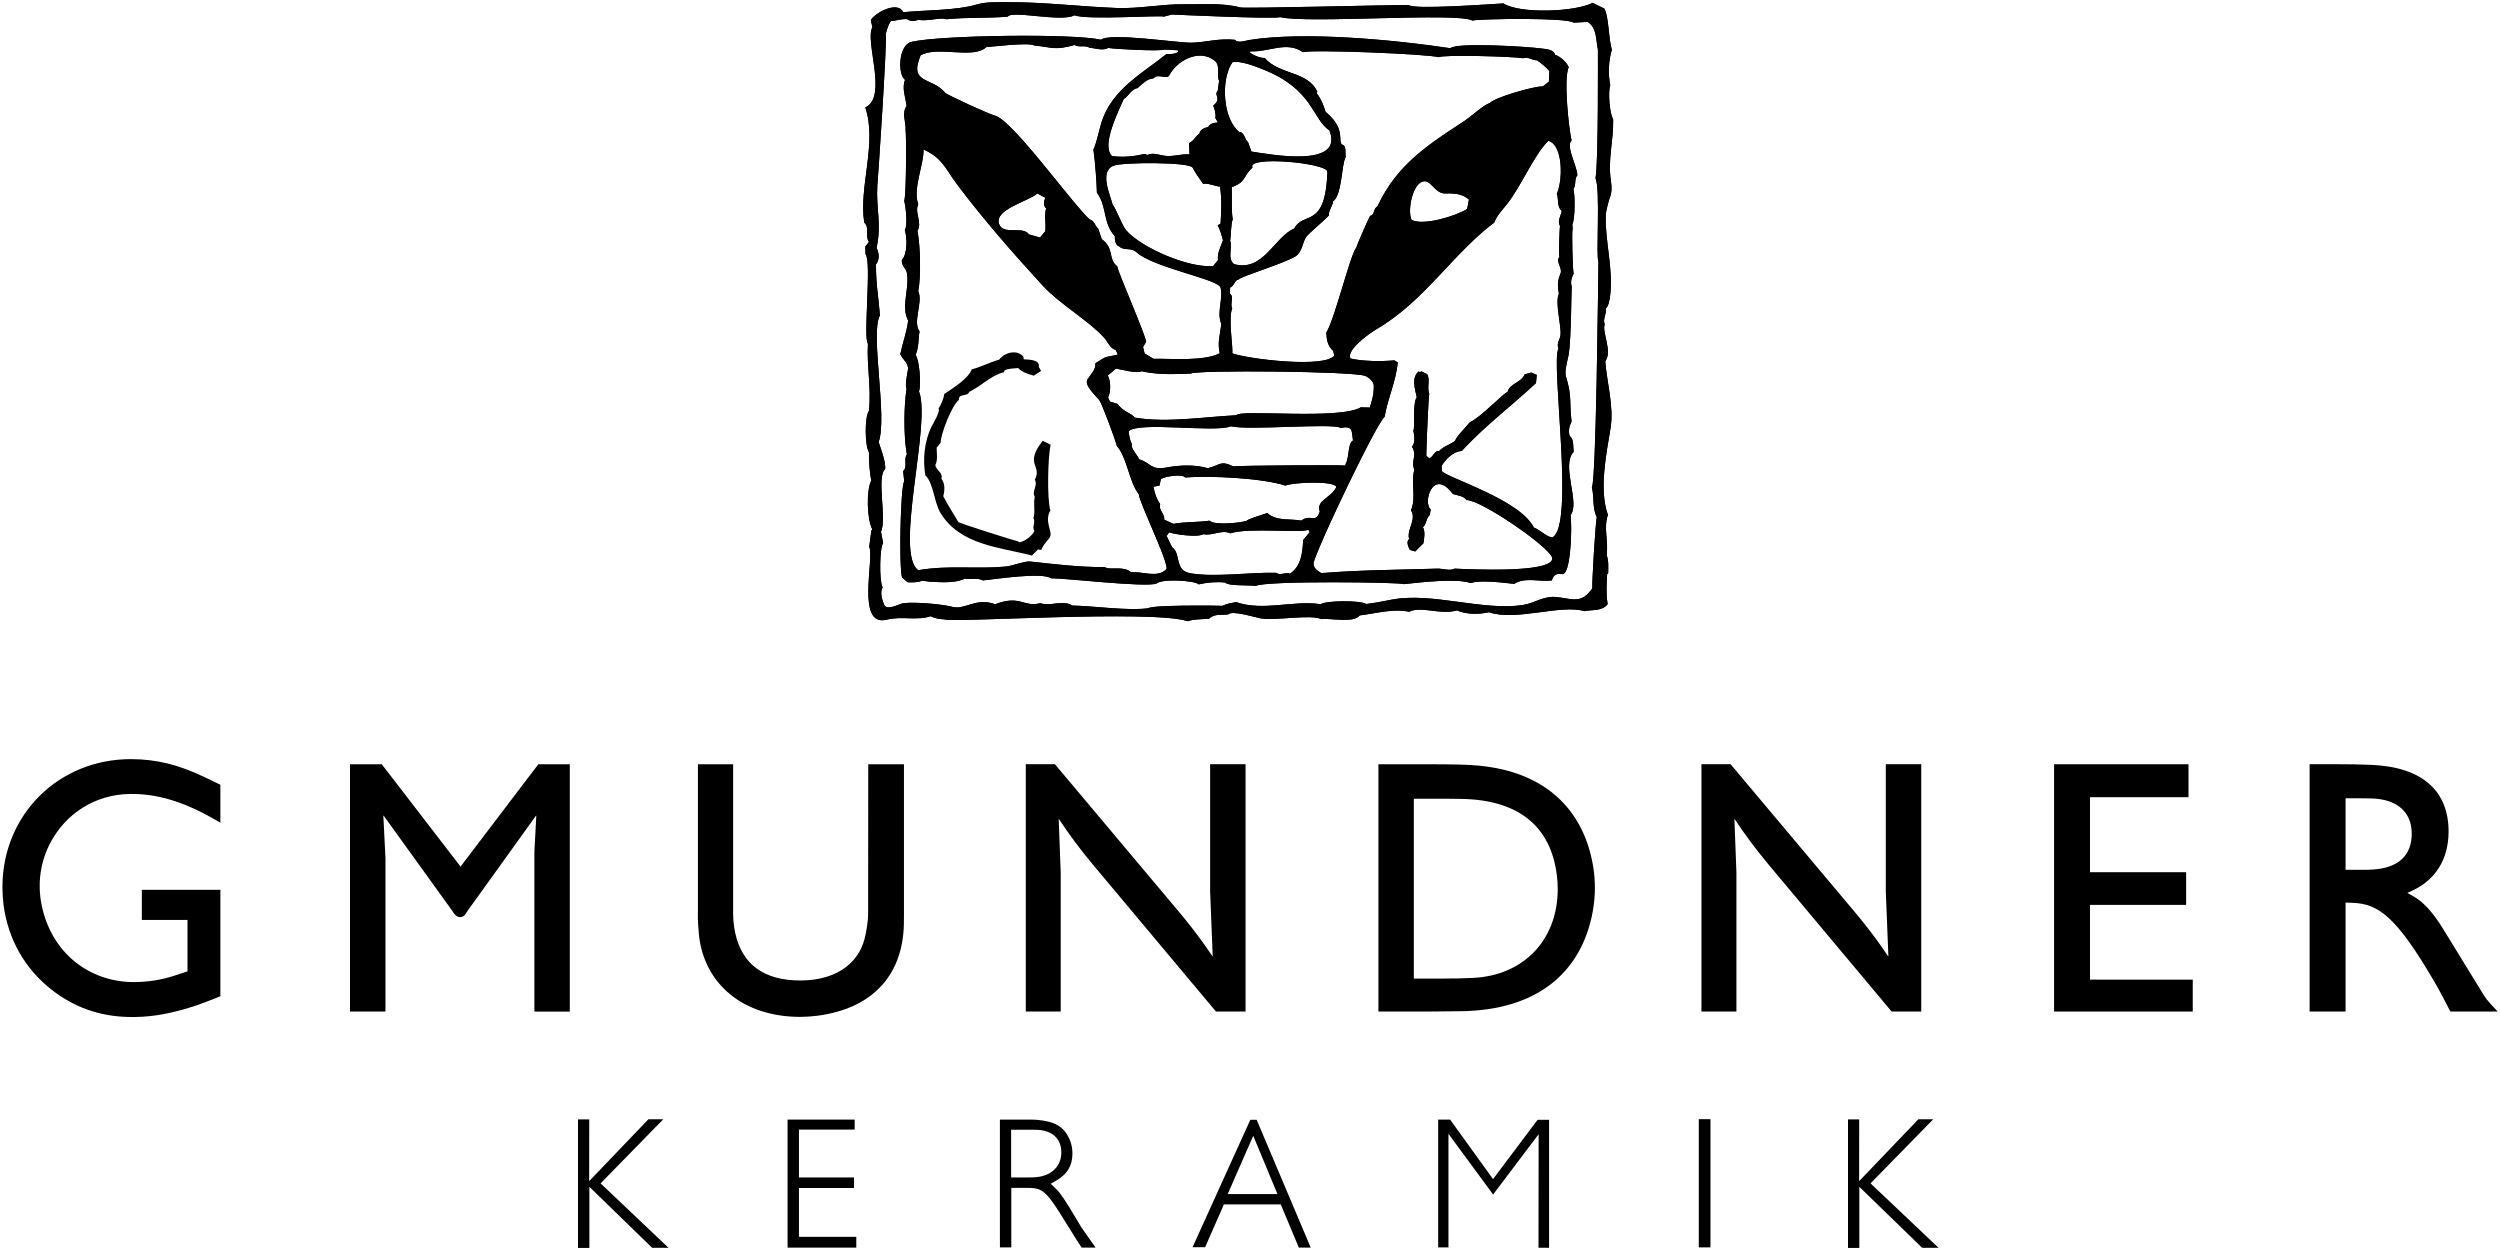
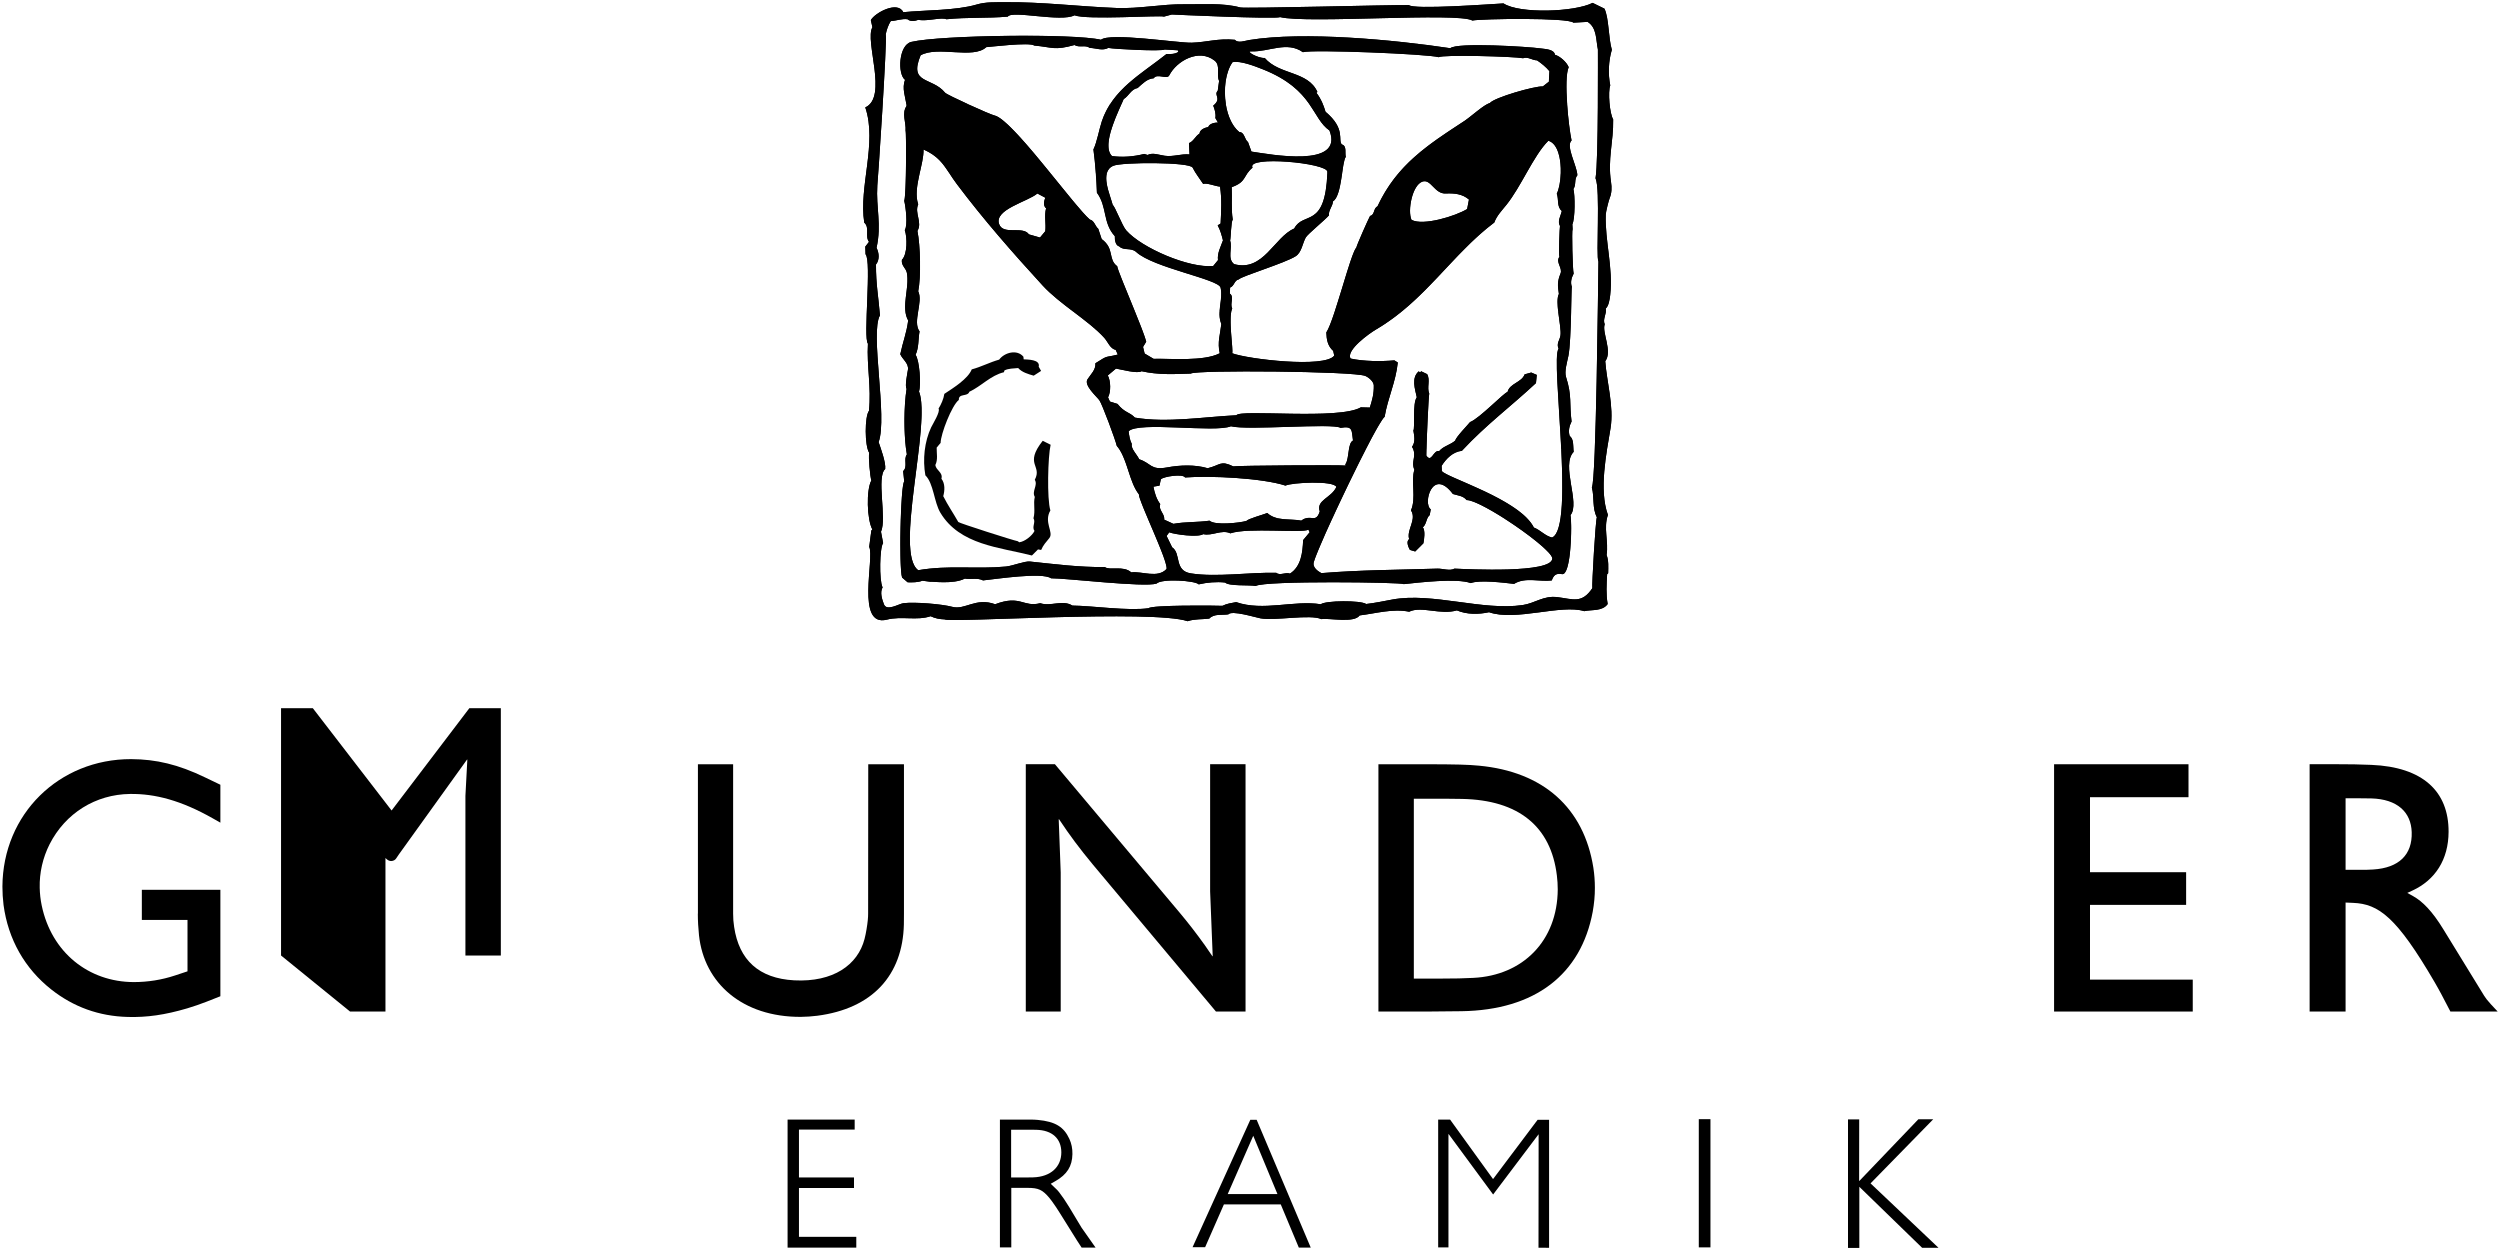
<svg xmlns="http://www.w3.org/2000/svg" id="Ebene_1" version="1.1" viewBox="0 0 600 300">
  <defs>
    <style>
      .st0 {
        fill-rule: evenodd;
      }
    </style>
  </defs>
  <path d="M49.18,186.56c-6.39-3.09-11.72-4.34-17.71-4.37-17.27-.03-30.8,13.16-30.89,30.59,0,1.48.09,2.95.27,4.41,1.1,8.24,5.1,15.26,11.43,20.26,5.36,4.23,11.49,6.45,18.43,6.62,4.52.12,8.81-.47,14.24-2.07,1.53-.46,3.04-.98,4.54-1.56l3.4-1.34v-25.54h-18.85v7.22h10.96v12.34l-3.02,1c-3.13,1.04-6.48,1.58-9.88,1.58-10.84-.03-19.74-7.11-22.09-18.38-.29-1.39-.45-2.82-.48-4.24-.09-3.62.74-7.23,2.37-10.46,3.8-7.47,11.06-11.97,19.31-12.07,6.05-.08,12.3,1.58,19.83,5.84l1.85,1.05v-9.1l-3.71-1.78h0Z" />
-   <path d="M84.01,242.77h8.5v-36.85l-.51-10.15.07-.02,16.42,22.78.57.85c.5.55.96.73,1.37.73.53-.02.96-.25,1.2-.63l.64-.95,16.37-22.78.07.02-.46,8.71v38.3h8.5v-59.35h-7.56l-18.66,24.55-18.9-24.55h-7.63v59.35h0Z" />
+   <path d="M84.01,242.77h8.5v-36.85c.5.55.96.73,1.37.73.53-.02.96-.25,1.2-.63l.64-.95,16.37-22.78.07.02-.46,8.71v38.3h8.5v-59.35h-7.56l-18.66,24.55-18.9-24.55h-7.63v59.35h0Z" />
  <path d="M167.48,219.27c0,1.75.1,3.48.28,5.21,1.24,11.51,10.43,19.62,24.43,19.57,1.32-.02,2.65-.1,3.95-.27,13.25-1.72,20.51-9.71,20.79-21.93.02-.87.02-1.72.02-2.58v-35.85h-8.57l-.03,35.85c0,.93-.09,2.02-.38,3.75-.12.78-.29,1.56-.48,2.33-1.61,6.23-7.51,10.42-16.89,9.93-8.45-.46-13.23-4.85-14.41-12.83-.17-1.05-.24-2.1-.24-3.18v-35.85h-8.45v35.85h0Z" />
  <path d="M246.19,242.77h8.38v-33.38l-.48-12.75.07-.04c2.49,3.77,5,7.13,8.09,10.85l29.57,35.31h7.11v-59.35h-8.5v30.52l.62,15.55-.07.02-1.82-2.65c-1.98-2.77-4.04-5.43-6.1-7.88l-29.88-35.56h-6.99v59.35h0Z" />
  <path class="st0" d="M330.82,242.77h11.77l8.14-.08c17.7-.25,28.72-8.84,31.52-23.87.34-1.9.53-3.82.52-5.74,0-1.61-.12-3.21-.36-4.81-2.27-14.38-12.01-23.07-27.47-24.51-2.49-.24-5.29-.34-13.33-.34h-10.79v59.35h0ZM339.32,234.86v-43.16h8.18c1.12,0,2.23.02,3.35.04,13.69.25,21.39,6.67,22.8,18.37.14,1.12.21,2.24.21,3.36-.08,12.36-8.39,20.64-20.26,21.22-2.13.12-4.6.17-7.82.17h-6.46Z" />
-   <path d="M408.35,242.77h8.39v-33.38l-.48-12.75.07-.04c2.49,3.77,5,7.13,8.09,10.85l29.56,35.31h7.12v-59.35h-8.51v30.52l.62,15.55-.07.02-1.82-2.65c-1.97-2.77-4.04-5.43-6.1-7.88l-29.88-35.56h-6.99v59.35h0Z" />
  <polygon points="492.98 242.77 526.26 242.77 526.26 235.11 501.6 235.11 501.6 217.17 524.67 217.17 524.67 209.33 501.6 209.33 501.6 191.33 525.24 191.33 525.24 183.42 492.98 183.42 492.98 242.77 492.98 242.77" />
  <path class="st0" d="M554.31,242.77h8.63v-26.16l1.82.08c6.13.25,10.43,3.41,19.48,18.91.6,1.04,1.19,2.07,1.74,3.12l2.11,4.04h11.34l-1.63-1.75c-.86-.95-1.27-1.49-1.58-1.99l-9.83-16.01c-2.66-4.35-4.98-6.67-7.23-7.93l-1.41-.78,1.22-.56c5.48-2.53,8.66-7.44,8.69-14.09.04-9.73-6.2-15.57-18.52-16.08-2.4-.11-5.19-.17-9.88-.17h-4.95v59.35h0ZM562.94,208.77v-17.18h3.52c.89,0,1.77.02,2.66.03,6.22.17,9.54,3.28,9.69,8.1.17,5.42-3.06,8.57-9.26,8.96-.98.07-1.96.08-2.94.08h-3.68Z" />
-   <polygon class="st0" points="138.72 299.5 141.45 299.5 141.45 284.83 156.51 299.47 160.41 299.48 160.41 299.44 144.14 284.01 159.18 268.63 155.61 268.63 141.43 283.44 141.4 283.42 141.42 268.66 138.72 268.66 138.72 299.5 138.72 299.5" />
  <polygon points="189.02 299.43 205.51 299.43 205.51 296.84 191.75 296.84 191.75 285.12 204.96 285.12 204.96 282.59 191.75 282.59 191.75 271.1 205.12 271.1 205.12 268.7 189.02 268.7 189.02 299.43 189.02 299.43" />
  <path class="st0" d="M239.98,299.37h2.73v-14.28h3.94c2.57,0,3.57.44,5.27,2.5.35.42.73.95,1.57,2.18.31.48.62.95.91,1.42l4.06,6.5,1.13,1.74h3.35l-3.37-4.8c-2.99-5.02-3.65-6.06-4.22-6.89-1.04-1.49-1.41-1.95-1.75-2.27l-1.43-1.36,1.12-.64c2.81-1.59,4.04-3.58,4.09-6.49.03-1.33-.23-2.55-.73-3.64-1.33-2.88-3.35-4.16-7.57-4.56-.56-.05-1.12-.08-1.69-.08h-7.41s0,30.65,0,30.65h0ZM242.67,282.59v-11.46h4.49c.5,0,1,.01,1.5.02,3.91.08,6.05,2.15,6.06,5.41,0,3.43-2.47,5.89-6.81,6.01-.49,0-.97.02-1.44.02h-3.8Z" />
  <path class="st0" d="M286.21,299.33h3.02l4.51-10.28h13.64l4.34,10.38h2.86l-12.98-30.67h-1.53l-13.86,30.58h0ZM294.65,286.58l6.13-13.99,5.81,13.99h-11.94Z" />
  <polygon points="345.16 299.37 347.63 299.37 347.63 272.18 347.66 272.16 358.35 286.68 369.24 272.25 369.27 272.27 369.24 299.45 371.78 299.47 371.78 268.76 369.02 268.76 358.33 282.98 348.02 268.7 345.16 268.7 345.16 299.37 345.16 299.37" />
  <polygon points="407.71 299.37 410.51 299.37 410.51 268.6 407.71 268.6 407.71 299.37 407.71 299.37" />
  <polygon class="st0" points="443.52 299.5 446.24 299.5 446.24 284.83 461.31 299.47 465.2 299.48 465.21 299.44 448.93 284.01 463.97 268.63 460.4 268.63 446.23 283.44 446.19 283.42 446.21 268.66 443.52 268.66 443.52 299.5 443.52 299.5" />
  <path class="st0" d="M257.88,3.67c-3.21,1.72-15.05-1.26-16.01.32-4.82.42-9.77.12-14.74.63-1.19-.57-4.63.58-6.71.13-.77.29-1.94.5-2.59-.13-1.39-.2-2.68.37-4.05.44-.59.93-.99,2.09-1.2,3.16.39,1.17-1.94,36.15-2.02,36.26-.34,5.52,1.07,9.32-.19,15,.62,1.21.77,2.87-.13,3.99-.03,4.77.61,7.88.95,12.21-2.41,4.2,1.87,24.38-.32,30.43.48,1.41,1.78,4.91,1.58,6.45-2.18,1.91.44,11.82-1.01,15.06l.51,2.72c-.83,1.03-.98,8.97-.13,10.63-.68,1.24-.13,2.84.32,4.05.65,1.77,3.6-.11,4.68-.25,2.65-.34,9.18.19,11.77.88,3.01.8,5.62-2.33,10.25-.63,6.1-2.33,6.7.79,10.82-.25,2.52.86,5.34-.91,7.72.57,4.8.04,13.35,1.33,18.29.63.7-.77,15.78-.67,17.72-.57,1.02-.53,2.18-.68,3.29-.89,6.5,2.26,13.85-.52,20.31.51,1.15-.91,9.58-.97,10.89-.06,2.13-.24,4.22-.69,6.33-1.08,9.58-1.75,21.65,2.76,31.26,1.33,2.95-.44,4.96-2.31,8.29-1.9,3.79.47,5.87,1.63,8.41-2.15-.15-.69.76-16.3,1.08-17.02-1.16-2.21-.57-4.81-1.2-7.15,1.04-1.77,1.48-48.06,1.58-54.23-.65-1.08.51-17.3-.7-19.99.73-4.17.55-30.85.57-30.88-.49-2.28-.21-5.23-2.47-6.64l-3.41.19c-1.2-1.24-22.01-.96-24.24-.51-3.45-2.02-39.63.79-46.13-.82-1.31.52-25.99-.62-26.01-.63l-1.9.51c-.57-.39-18.6.86-21.45-.32h0ZM338.12,1.2c.94,1.18,19.93-.24,22.72-.38,3.87,2.54,17.11,2.07,21.39-.13l2.84,1.39c1.1,2.32.93,6.97,1.77,9.87-.8,2.64-.93,5.82-.38,8.54-.59,1.54-.14,6.82.7,8.16.11,5.36-1.36,9.5-.51,15.06.2,1.28.18,2.6-.32,3.8-.26.64-.93,3.33-.95,3.99-.22,6.29,1.81,12.81,1.07,19.3-.1.89-.35,2.67-1.07,3.23.28,1.31-.8,2.51-.25,3.8-.72,1.93,1.93,6.47.13,8.86.36,4.98,2.12,10.9,1.27,16.07-.98,5.93-2.82,14.81-.63,20.82-1.11,3.17.19,6.33-.32,9.62.53,1.37.4,2.93.38,4.37l-.25.25c-.14,2.38-.29,4.79.13,7.15-1.3,1.79-3.74,1.29-5.63,1.71-5.49-1.72-16.52,2.49-22.84.25-2.48.55-5.36.58-7.72-.44-3.93,1.17-8.52-1.11-11.45.32-3.99-.79-7.95.41-11.89.89-1.3,1.92-7.35.58-9.18.89-2.69-1.23-11.15.46-14.62-.19-1.37-.26-6.84-1.98-7.72-.95-1.48.23-3.42-.22-4.56,1.01-1.72.23-3.53.05-5.19.63-8.38-2.82-57.29.43-58.34-.44-1.15-.03-2.32-.24-3.35-.76-3.26,1.12-6.99-.08-10.5.82-7.53,1.93-2.92-14.8-4.24-17.46l.51-3.92.25-.25c-1.31-2.4-1.51-9.41-.25-11.77-.29-.96-.74-5.55-.51-6.64-1.12-1.69-1.09-8.75-.06-10.06.59-5.67-.56-10.76-.25-16.14-1.18-1.28.95-19.89-.57-21.45l-.06-1.83.89-1.14c-1.03-1.37.25-3.41-1.14-4.62-1.35-8.67,3.15-19.06.25-27.65,5.49-2.5-.21-15.92,1.71-19.24l-.38-1.71c1.02-1.79,6.46-4.7,7.78-1.9,5.19-.52,12.65-.38,17.59-1.83,2.26-.67,4.4-.54,6.77-.57,9.05-.09,17.79,1.04,26.83,1.39,5.45.21,11.02-.97,16.2-.89,4.42.07,9.2-.4,13.48.76,1.13.31,36.16-.64,40.5-.57h0Z" />
  <path d="M257.88,3.67c-3.21,1.72-15.05-1.26-16.01.32-4.82.42-9.77.12-14.74.63-1.19-.57-4.63.58-6.71.13-.77.29-1.94.5-2.59-.13-1.39-.2-2.68.37-4.05.44-.59.93-.99,2.09-1.2,3.16.39,1.17-1.94,36.15-2.02,36.26-.34,5.52,1.07,9.32-.19,15,.62,1.21.77,2.87-.13,3.99-.03,4.77.61,7.88.95,12.21-2.41,4.2,1.87,24.38-.32,30.43.48,1.41,1.78,4.91,1.58,6.45-2.18,1.91.44,11.82-1.01,15.06l.51,2.72c-.83,1.03-.98,8.97-.13,10.63-.68,1.24-.13,2.84.32,4.05.65,1.77,3.6-.11,4.68-.25,2.65-.34,9.18.19,11.77.88,3.01.8,5.62-2.33,10.25-.63,6.1-2.33,6.7.79,10.82-.25,2.52.86,5.34-.91,7.72.57,4.8.04,13.35,1.33,18.29.63.7-.77,15.78-.67,17.72-.57,1.02-.53,2.18-.68,3.29-.89,6.5,2.26,13.85-.52,20.31.51,1.15-.91,9.58-.97,10.89-.06,2.13-.24,4.22-.69,6.33-1.08,9.58-1.75,21.65,2.76,31.26,1.33,2.95-.44,4.96-2.31,8.29-1.9,3.79.47,5.87,1.63,8.41-2.15-.15-.69.76-16.3,1.08-17.02-1.16-2.21-.57-4.81-1.2-7.15,1.04-1.77,1.48-48.06,1.58-54.23-.65-1.08.51-17.3-.7-19.99.73-4.17.55-30.85.57-30.88-.49-2.28-.21-5.23-2.47-6.64l-3.41.19c-1.2-1.24-22.01-.96-24.24-.51-3.45-2.02-39.63.79-46.13-.82-1.31.52-25.99-.62-26.01-.63l-1.9.51c-.57-.39-18.6.86-21.45-.32h0ZM338.12,1.2c.94,1.18,19.93-.24,22.72-.38,3.87,2.54,17.11,2.07,21.39-.13l2.84,1.39c1.1,2.32.93,6.97,1.77,9.87-.8,2.64-.93,5.82-.38,8.54-.59,1.54-.14,6.82.7,8.16.11,5.36-1.36,9.5-.51,15.06.2,1.28.18,2.6-.32,3.8-.26.64-.93,3.33-.95,3.99-.22,6.29,1.81,12.81,1.07,19.3-.1.89-.35,2.67-1.07,3.23.28,1.31-.8,2.51-.25,3.8-.72,1.93,1.93,6.47.13,8.86.36,4.98,2.12,10.9,1.27,16.07-.98,5.93-2.82,14.81-.63,20.82-1.11,3.17.19,6.33-.32,9.62.53,1.37.4,2.93.38,4.37l-.25.25c-.14,2.38-.29,4.79.13,7.15-1.3,1.79-3.74,1.29-5.63,1.71-5.49-1.72-16.52,2.49-22.84.25-2.48.55-5.36.58-7.72-.44-3.93,1.17-8.52-1.11-11.45.32-3.99-.79-7.95.41-11.89.89-1.3,1.92-7.35.58-9.18.89-2.69-1.23-11.15.46-14.62-.19-1.37-.26-6.84-1.98-7.72-.95-1.48.23-3.42-.22-4.56,1.01-1.72.23-3.53.05-5.19.63-8.38-2.82-57.29.43-58.34-.44-1.15-.03-2.32-.24-3.35-.76-3.26,1.12-6.99-.08-10.5.82-7.53,1.93-2.92-14.8-4.24-17.46l.51-3.92.25-.25c-1.31-2.4-1.51-9.41-.25-11.77-.29-.96-.74-5.55-.51-6.64-1.12-1.69-1.09-8.75-.06-10.06.59-5.67-.56-10.76-.25-16.14-1.18-1.28.95-19.89-.57-21.45l-.06-1.83.89-1.14c-1.03-1.37.25-3.41-1.14-4.62-1.35-8.67,3.15-19.06.25-27.65,5.49-2.5-.21-15.92,1.71-19.24l-.38-1.71c1.02-1.79,6.46-4.7,7.78-1.9,5.19-.52,12.65-.38,17.59-1.83,2.26-.67,4.4-.54,6.77-.57,9.05-.09,17.79,1.04,26.83,1.39,5.45.21,11.02-.97,16.2-.89,4.42.07,9.2-.4,13.48.76,1.13.31,36.16-.64,40.5-.57h0Z" />
  <path class="st0" d="M218.58,124.47c-.47,6.01-.27,10.88,1.79,12.38,7.4-1.27,13.88-.2,21.07-.88,1.62-.16,4.47-1.34,5.76-1.2,6.13.64,11.74,1.38,17.97,1.33,1.16.89,4.43-.44,6.33,1.27,2.66-.32,6.34,1.5,8.48-.82.23-1.23-2.45-7.3-4.48-12.06h3.93c0,.06,0,.15-.02.23l2.21,1.01c2.94-.54,5.74-.33,8.67-.76,1.26,1.18,7.19.54,8.86.06.12-.15.52-.35,1.06-.56h6.9c1.71.31,3.58.16,5.2.49.3-.23.59-.39.85-.49h6.55c-2.25,4.9-4.01,9-4.43,10.49-.32,1.16.94,2.12,1.84,2.59,9.37-.77,18.46-.78,27.84-1.08,1.27-.04,2.99.63,4.11,0,3.31.14,23.29,1.18,23.48-2.4.07-1.36-5.87-6.01-11.47-9.6h5.48c.66.68,1.19,1.4,1.56,2.13,1.57.59,2.69,2.02,4.37,2.4,1.01-.42,1.64-2.08,2.01-4.54h2.51c.26,3.54-.13,13.67-2.12,13.33-1.37-.23-1.98.14-2.47,1.52-2.96.37-6.35-.87-9.05.82-2.46-.28-8.24-1.01-10.38-.19-3.39-1.23-12.43-.13-16.07.25-.45-.46-33.32-.88-35.56.44-1.7-.29-6.38.1-7.34-.82-2.06-.23-4.32-.03-6.33.44-.83-.92-8.87-1.44-10.12-.19-2.9.96-21.95-1.32-25.31-1.27-2.16-1.5-13.04.16-16.33.51-1.35-.7-2.93-.17-4.37-.44-2.76,1.45-8.12.63-8.29.76l-1.9-.25c-1.07.43-2.4.41-3.54.38l-1.33-1.14c-.43-1.25-.51-8.19-.32-14.15h2.39ZM342.54,124.47c-.31.73-.41,1.57-1.06,2.07.63.83.32,2.95.13,3.86l-1.96,1.96-1.27-.38c-.37-.65-.97-2.02-.19-2.59-.48-1.56.67-3.26.86-4.92h3.49ZM314.02,127.11c-1.38.91-14.47-.57-18.73.89-2.1-.99-4.35.71-6.52.19-1.22.84-6.81.09-8.16-.44l-.63.88,1.33,2.72c2.24,1.51.41,5.62,4.49,6.26,6.15.98,14.08-.31,20.5-.13.95.75,2.23-.24,3.29.19,2.66-1.7,3.04-5.03,3.16-8.04l1.58-1.9-.32-.63h0Z" />
  <path class="st0" d="M220.51,107.9c-.63,5.41-1.53,11.4-1.93,16.57h-2.39c.14-4.47.43-8.41.82-8.93l-.25-2.47c1.17-1.06.02-2.82.89-3.99-.07-.37-.13-.76-.18-1.18h3.05ZM271.93,107.9c.43.8,1.17,1.63,1.47,2.32,2.96.96,2.7,2.7,6.71,1.96,3.12-.58,6.68-.71,9.74.19,3.14-.76,2.99-1.94,6.14-.44,1.32-.21,25.73-.37,26.96-.19l-.06-.32c.55-.72.64-2.22.85-3.51h4.01c-2.5,4.88-5.55,11.2-8.02,16.56h-6.55c1.74-.66,2.75.92,3.58-1.72-.94-2.73,2.82-3.23,3.99-5.88-.71-1.57-10.7-1.06-12.21-.32-5.54-1.82-18.04-2.42-24.11-1.96-.52-.94-5.18-.23-5.82.44l-.32,1.52-1.46.25c.25,1.38.74,3.06,1.64,4.18-.5,1.32.95,2.22.96,3.49h-3.93c-1.23-2.88-2.22-5.3-2.16-5.83-2.22-2.81-2.65-7.63-4.64-10.74h3.23ZM342.33,107.9c-.02.7-.03,1.21-.02,1.43,1.28,1.89,1.64-1.39,3.1-1.08.11-.13.22-.25.34-.36h5.38c-.09.09-.19.19-.28.29-2.17.24-3.75,1.86-4.87,3.61l.06,1.27c1.13,1.43,15.14,5.74,20.53,11.4h-5.48c-3.93-2.5-7.69-4.48-9.1-4.44-.82-1.04-2.12-1.09-3.29-1.46-4.94-6.54-7.27,2.38-5.32,3.67l-.25,1.39c-.28.23-.45.52-.59.84h-3.49c.08-.67,0-1.34-.42-1.98,1.31-2.99-.07-7.01.82-9.74-.84-1.85.42-3.04-.25-4.85h3.12ZM377.63,107.9c0,.19.02.37.05.55-3.12,3.2,1.64,12.29-.76,15.19.04.2.07.49.1.85h-2.51c.61-4.05.5-10.25.2-16.6h2.93ZM300.21,124.47c1.3-.51,3.37-1.1,3.94-1.35.84.79,1.86,1.17,2.96,1.35h-6.9Z" />
  <path class="st0" d="M220.36,74.76c-.3,1.81-.55,3.6.33,4.77-.34,1.93-.13,3.84-.95,5.63.95,1.36,1.35,7.08.82,8.79,1.02,2.6.65,7.9-.05,13.94h-3.05c-.58-4.31-.51-10.73.12-14.58-.47-.6.19-3.77.32-4.56.24-1.54-1.29-2.48-1.84-3.73.6-2.89,1.52-5.1,1.9-8.1-.38-.67-.58-1.4-.67-2.18h3.06ZM272.39,74.76c1.24,3.04,2.36,5.89,2.71,7.24l-.76,1.27.38,1.58,2.15,1.27c4.31-.09,12.01.66,15.88-1.33-.61-2.65.1-4.49.38-7.02-.4-1-.48-2.01-.42-3h2.8c-.57,2.86.5,9.19.22,10.02,3.74,1.41,22.2,3.61,24.49.57l-.25-1.14c-1.35-1.18-1.6-2.78-1.65-4.43.56-.85,1.26-2.72,2.02-5.02h16.06c-1.91,1.56-3.95,3.01-6.18,4.32-1.55.9-7.27,4.98-6.08,6.96,3.07.69,7.33.72,10.51.44l.82.51c-.5,4.76-2.38,8.41-3.16,13.03-.62.48-2.39,3.63-4.57,7.87h-4.01c.17-1.01.4-1.89.98-2.18-.37-2.36.08-3.58-2.97-3.04-1.89-1.19-22.36.66-26.32-.38-3.85,1.6-22.26-1.22-24.55,1.2.12,1.01.27,2.08.76,3.04-.1.42.05.88.3,1.35h-3.23c-.21-.32-.43-.62-.67-.9-.26-1.27-3.53-10.09-4.18-10.95-.68-.91-3.75-3.57-2.85-5,.76-1.19,2.04-2.29,1.9-3.86,3.32-2.1,2-1.24,5.38-2.09l-.51-1.14c-1.32-.22-1.89-1.93-2.72-2.85-1.95-2.16-4.72-4.24-7.51-6.36h14.86ZM377.07,74.76c-.09,3.91-.26,8.67-.66,10.66-.28,1.39-1,3.73-.57,5.06,1.47,4.6.77,6.23,1.33,10.69-.55,1.07-.83,2.31-.45,3.48.93.69.84,2.11.9,3.24h-2.93c-.54-11.28-1.71-23.06-.63-24.19-.6-1.28.29-2.1.45-3.23.16-1.15-.3-3.52-.55-5.72h3.11ZM339.21,107.9c-.08-.21-.18-.43-.32-.66.86-1.18.53-2.6.32-3.92.42-.49-.25-6.62.82-7.97-.43-1.99-1.38-4.72.51-6.26,0,.27.51.27.51,0l1.46.7c.83,1.43-.12,3.19.51,4.68-.15.36-.57,9.66-.67,13.43h-3.12ZM345.75,107.9c1.03-.93,2.48-1.24,3.52-2.18.09-.76,3.02-3.76,3.54-4.43,2.23-.83,8.22-7.13,8.99-7.21.51-2.09,3.41-2.28,4.11-4.24l1.58-.44,1.33.57-.19,1.96c-6.02,5.62-11.79,9.87-17.5,15.95h-5.38ZM273.97,89.09c-.89.68-4.98-.45-6.14-.63l-1.96,1.65c.72,1.32.78,3.91.06,5.25l.44,1.01,1.83.57c1.77,2.21,2.82,1.86,4.18,3.29,7.56,1.31,16.71-.2,24.36-.57.81-1.5,24.6,1.18,29.87-1.9l2.15.06c.58-1.87.99-3.27.95-5.31-.02-.95-1.22-1.94-2.03-2.28-2.7-1.15-40.7-1.47-41.89-.57-4.08.14-7.8.34-11.83-.57h0Z" />
  <path class="st0" d="M220.71,41.62c-.58,2.59-1.08,5.29-.34,7.41-.95,2.1,1.05,4.34-.19,6.39.71,3.42.89,11.08.19,14.49.62,1.27.28,3.07-.02,4.84h-3.06c-.34-2.89.91-6.36.36-9.27-.22-1.15-1.38-1.69-1.2-3.1,1.37-1.36,1.29-5.44.7-7.15.77-1.16.21-5.63-.13-7.02.21-.61.33-3.43.39-6.59h3.3ZM252.15,41.62c4.02,4.93,7.74,9.64,9.42,11.08,1.11.26,1.23,1.56,2.02,2.21l.82,2.47c3.16,2.33,1.44,4.82,3.73,6.52.04.72,2.29,6.04,4.25,10.85h-14.86c-2.63-2-5.29-4.04-7.3-6.23-7.14-7.79-14.18-15.81-20.56-24.3-.7-.93-1.27-1.8-1.8-2.61h24.28ZM265.64,41.62c-.6,2.27.97,5.78,1.43,7.6.52.25,2.24,4.95,3.23,6.07,3.75,4.26,15.17,9.13,20.88,8.54l1.14-1.39c-.2-1.72.65-3.18,1.2-4.75-.3-1.21-.66-2.51-1.27-3.61l.7-.44c.15-3.14.32-5.73-.13-8.86-1.07-.05-3.26-1-4.05-.63-.61-.94-1.19-1.69-1.74-2.55h12.32c-.91,1.31-.96,2.31-3.74,3.31.13,2.59-.16,5.21.25,7.78-.41.47-.43,4.15-.63,5.06.63,1.77-.77,4.26.95,5.63,7.03,1.94,9.66-6.51,14.43-8.54,2.25-4.25,7.39.21,7.96-13.25h3.55c-.4,2.73-.89,5.92-2.21,6.73-.04,1.2-1.12,2.13-.95,3.35-.93,1.1-5.09,4.48-5.57,5.31-.78,1.38-.97,3.56-2.4,4.49-2.54,1.66-13.02,4.79-13.67,5.57-1.11.21-1.08,1.64-2.09,1.96l-.06,1.46c1.12.75-.06,2.51.57,3.54-.09.21-.17.46-.22.74h-2.8c.1-1.96.69-3.88.24-5.74-.5-2.02-16.14-4.75-20.25-8.54-1.22-1.12-3-.25-4.05-1.33-.96-.24-1.11-1.65-1.08-2.47-2.94-3.2-1.79-7.04-4.3-10.44-.05-1.49-.13-3.05-.25-4.62h2.61ZM366.3,41.62c-1.53,2.69-3.07,5.44-4.76,7.54-1.06,1.32-2.33,2.62-2.91,4.24-8.29,6.25-14.06,14.72-22.23,21.37h-16.06c1.93-5.86,4.21-14.41,5.19-15.36.03-.45,2.87-6.84,3.29-7.59,1.16-.22.76-1.84,1.77-2.28,1.43-3.07,3.12-5.65,5.03-7.92h30.67ZM378.52,41.62c.02.16.04.31.04.45-.8.92-.23,2.33-.95,3.29.41,1.43.42,7.15-.25,8.48l.06,1.14c-.23.36,0,9.9.25,10.69-.52,1-.82,2.06-.44,3.16-.06.07-.09,2.71-.17,5.92h-3.11c-.2-1.73-.28-3.37.17-4.21-.29-1.98-.39-3,.38-4.87.57-1.39-1.23-2.73-.25-4.05-.23-.36.06-7.31.13-7.4-.68-1.2.21-2.42.44-3.61-1.25-.99-.69-2.8-1.2-4.11.53-1.08.89-2.93.95-4.88h3.94ZM352.56,47.9c-1.58-1.37-3.54-1.56-5.57-1.46-2.71.14-3.56-3.59-5.63-2.85-2.46.87-3.58,7.02-2.6,9.17,2.76,1.52,10.61-.9,13.35-2.59l.44-2.28h0ZM250.87,47.45l-1.9-1.01c-2.3,1.96-10.43,3.82-9.18,7.34.98,2.76,5.69.34,7.15,2.47l2.66.76,1.27-1.52c.22-1.83-.29-3.71.19-5.51-.75-.56-.49-1.79-.19-2.53h0Z" />
  <path class="st0" d="M232.41,25.05c2.82,1.3,5.75,2.56,6.25,2.66,2.39.46,8.2,7.39,13.49,13.9h-24.28c-1.55-2.34-2.84-4.23-6.23-5.73.06,1.61-.46,3.64-.93,5.75h-3.3c.09-4.71.04-10.18-.08-10.3.15-1.92-.99-4.15.25-5.88-.02-.12-.03-.25-.05-.37h14.87ZM269.12,25.05c-1.49,3.32-4.63,10.15-2.24,12.4,2.49.35,5.24.13,7.72-.51l.82.25c1.21-.65,2.85.02,4.11.19,2.1.29,3.92-.52,5.95-.32l-.13-2.72c1.11-.42,1.53-1.7,2.53-2.28.06-.96,1.29-1.43,2.09-1.58.31-.85,1.55-1.07,2.34-1.08l-.63-1.08c.17-.97-.14-2.07-.51-2.97.13-.11.25-.22.35-.32h2.67c.44,2.75,1.52,5.28,3.24,6.65,1.3.04,1.21,1.78,2.09,2.41l.82,2.28c4.38.64,22.29,4.09,18.73-5.06-2.05-1.41-3.02-3.72-4.8-6.28h3.23c.24.6.45,1.19.62,1.78,4.96,4.17,2.89,6.8,3.92,7.85,1.27.36.68,2.05.95,2.97-.4.51-.63,2.14-.89,3.98h-3.55c0-.14.01-.25.02-.38.08-2.16-19.55-3.96-17.97-1.01-.59.5-.97.95-1.26,1.37h-12.32c-.27-.42-.53-.86-.79-1.37-.7-1.37-16.94-1.35-19.05-.44-.88.38-1.35,1.02-1.56,1.82h-2.61c-.14-1.94-.33-3.91-.58-5.74.85-1.75,1.36-4.79,2.02-6.77.5-1.49,1.17-2.83,1.95-4.06h2.7ZM376.11,25.05c.25,3.55.72,7.1,1.06,8.67-1.37,1.24.98,5.49,1.35,7.9h-3.94c.11-3.42-.66-7.19-2.98-7.84-1.87,1.86-3.58,4.81-5.3,7.83h-30.67c4.32-5.11,9.78-8.63,15.92-12.64,1.16-.76,3.71-3.05,5.29-3.93h19.27Z" />
  <path class="st0" d="M217.54,25.05c-.31-1.94-1.09-3.94-.33-5.88-1.84-1.37-1.56-8.39,1.52-9.11,6.94-1.63,39.01-2.05,45.5-.51,2.12-1.81,18.51.79,21.77.7,3.57-.1,6.34-1.1,10.38-.7.75.9,2.43.22,3.42.06,13.11-2.14,34.94-.05,48.28,1.96,1.54-1.44,18.78-.37,21.77.06,1.08.15,3.14.2,3.35,1.52,1.23.34,2.82,1.8,3.29,2.97-.64,1.4-.63,5.16-.36,8.92h-19.27c.27-.15.51-.26.72-.31,1.01-1.31,10.8-4.13,12.72-3.99l1.45-1.14.13-2.53c-.85-1.02-1.89-1.85-2.97-2.59-1.14,0-2.22-.95-3.36-.51-2.08-.42-19.28-.9-20.25-.25-2.65-.77-30.34-1.89-32.59-1.2-3.82-2.72-8.14-.04-12.4-.19-1.5-.11,1.61,1.69,3.23,1.58,3.54,4.12,10.38,3.1,12.65,8.16l-.25.19c.66.84,1.17,1.8,1.59,2.79h-3.23c-1.95-2.82-4.87-5.9-11.21-8.42-1.8-.71-5.4-2.14-7.28-1.71-1.65,2.33-2.18,6.43-1.59,10.11h-2.67c1.54-1.54-.27-2.18.72-3.28l.32-2.34c-.69-1.53.43-3.69-1.08-4.87-3.79-2.98-9.12.1-10.88,3.54-.56,1.1-2.88-.57-3.73.7-1.61.1-2.72,1.35-3.86,2.34-1.56.26-2.11,1.91-3.35,2.66-.13.32-.31.74-.54,1.25h-2.7c3.28-5.1,8.68-8.19,13.55-12.07.92.06,2.07.03,2.85-.51l-.13-.38-3.16-.19c-.76.49-12.07-.09-13.54-.38-1.4.77-2.96.03-4.43,0-1.09-.81-2.56.02-3.67-.7-4.93,1.36-5.16.54-9.68.13-1.02-.87-10.87.36-11.52.38-3.11,2.96-11.66-.38-15.76,1.96-2.91,7.02,2.7,5.11,5.88,8.98.22.27,2.85,1.54,5.58,2.79h-14.87Z" />
  <path d="M288.77,44.16c-.92-1.4-1.75-2.38-2.53-3.92-.7-1.37-16.94-1.35-19.05-.44-3.4,1.46-.75,6.96-.13,9.43.52.25,2.24,4.95,3.23,6.07,3.75,4.26,15.17,9.13,20.88,8.54l1.14-1.39c-.2-1.72.65-3.18,1.2-4.75-.3-1.21-.66-2.51-1.27-3.61l.7-.44c.15-3.14.32-5.73-.13-8.86-1.07-.05-3.26-1-4.05-.63h0ZM310.61,54.86c2.26-4.29,7.48.29,7.97-13.6.08-2.16-19.55-3.96-17.97-1.01-2.42,2.05-1.33,3.36-5,4.68.13,2.59-.16,5.21.25,7.78-.41.47-.43,4.15-.63,5.06.63,1.77-.77,4.26.95,5.63,7.03,1.94,9.66-6.51,14.43-8.54h0ZM352.56,47.9c-1.58-1.37-3.54-1.56-5.57-1.46-2.71.14-3.56-3.59-5.63-2.85-2.46.87-3.58,7.02-2.6,9.17,2.76,1.52,10.61-.9,13.35-2.59l.44-2.28h0ZM250.87,47.45l-1.9-1.01c-2.3,1.96-10.43,3.82-9.18,7.34.98,2.76,5.69.34,7.15,2.47l2.66.76,1.27-1.52c.22-1.83-.29-3.71.19-5.51-.75-.56-.49-1.79-.19-2.53h0ZM267.77,83.96c-1.32-.22-1.89-1.93-2.72-2.85-3.78-4.2-10.67-8.07-14.81-12.59-7.14-7.79-14.18-15.81-20.56-24.3-2.7-3.59-3.47-6.33-8.04-8.35.13,3.6-2.62,9.32-1.27,13.16-.95,2.1,1.05,4.34-.19,6.39.71,3.42.89,11.08.19,14.49,1.25,2.58-1.43,7.31.32,9.62-.34,1.93-.13,3.84-.95,5.63.95,1.36,1.35,7.08.82,8.79,3,7.63-6.01,38.67-.19,42.9,7.4-1.27,13.88-.2,21.07-.88,1.62-.16,4.47-1.34,5.76-1.2,6.13.64,11.74,1.38,17.97,1.33,1.16.89,4.43-.44,6.33,1.27,2.66-.32,6.34,1.5,8.48-.82.36-1.98-6.8-16.5-6.64-17.91-2.44-3.1-2.72-8.64-5.32-11.64-.26-1.27-3.53-10.09-4.18-10.95-.68-.91-3.75-3.57-2.85-5,.76-1.19,2.04-2.29,1.9-3.86,3.32-2.1,2-1.24,5.38-2.09l-.51-1.14h0ZM373.63,46.5c1.45-2.97,1.61-11.69-2.03-12.72-3.53,3.51-6.48,10.9-10.06,15.38-1.06,1.32-2.33,2.62-2.91,4.24-10.23,7.71-16.62,18.8-28.41,25.69-1.55.9-7.27,4.98-6.08,6.96,3.07.69,7.33.72,10.51.44l.82.51c-.5,4.76-2.38,8.41-3.16,13.03-1.98,1.54-15.75,30.41-17.02,34.93-.32,1.16.94,2.12,1.84,2.59,9.37-.77,18.46-.78,27.84-1.08,1.27-.04,2.99.63,4.11,0,3.31.14,23.29,1.18,23.48-2.4.12-2.31-17.14-14.16-20.57-14.05-.82-1.04-2.12-1.09-3.29-1.46-4.94-6.54-7.27,2.38-5.32,3.67l-.25,1.39c-.91.76-.72,2.19-1.65,2.91.63.83.32,2.95.13,3.86l-1.96,1.96-1.27-.38c-.37-.65-.97-2.02-.19-2.59-.68-2.2,1.88-4.67.45-6.9,1.31-2.99-.07-7.01.82-9.74-.93-2.07.74-3.31-.57-5.5.86-1.18.53-2.6.32-3.92.42-.49-.25-6.62.82-7.97-.43-1.99-1.38-4.72.51-6.26,0,.27.51.27.51,0l1.46.7c.83,1.43-.12,3.19.51,4.68-.18.42-.73,13.48-.7,14.87,1.28,1.89,1.64-1.39,3.1-1.08,1.03-1.22,2.7-1.48,3.86-2.53.09-.76,3.02-3.76,3.54-4.43,2.23-.83,8.22-7.13,8.99-7.21.51-2.09,3.41-2.28,4.11-4.24l1.58-.44,1.33.57-.19,1.96c-6.13,5.71-11.98,10.01-17.78,16.26-2.17.24-3.75,1.86-4.87,3.61l.06,1.27c1.27,1.61,18.78,6.84,22.08,13.54,1.57.59,2.69,2.02,4.37,2.4,5.63-2.33-.47-43.16,1.58-45.3-.6-1.28.29-2.1.45-3.23.28-2.06-1.4-8.03-.38-9.93-.29-1.98-.39-3,.38-4.87.57-1.39-1.23-2.73-.25-4.05-.23-.36.06-7.31.13-7.4-.68-1.2.21-2.42.44-3.61-1.25-.99-.69-2.8-1.2-4.11h0ZM319.08,31.32c-4.28-2.94-3.87-9.86-16.01-14.68-1.8-.71-5.4-2.14-7.28-1.71-2.88,4.07-2.36,13.57,1.65,16.77,1.3.04,1.21,1.78,2.09,2.41l.82,2.28c4.38.64,22.29,4.09,18.73-5.06h0ZM292.57,19.42c-.69-1.53.43-3.69-1.08-4.87-3.79-2.98-9.12.1-10.88,3.54-.56,1.1-2.88-.57-3.73.7-1.61.1-2.72,1.35-3.86,2.34-1.56.26-2.11,1.91-3.35,2.66-.95,2.4-5.53,11.07-2.78,13.67,2.49.35,5.24.13,7.72-.51l.82.25c1.21-.65,2.85.02,4.11.19,2.1.29,3.92-.52,5.95-.32l-.13-2.72c1.11-.42,1.53-1.7,2.53-2.28.06-.96,1.29-1.43,2.09-1.58.31-.85,1.55-1.07,2.34-1.08l-.63-1.08c.17-.97-.14-2.07-.51-2.97,2.14-1.79.02-2.44,1.08-3.61l.32-2.34h0ZM312.69,12.53c-3.82-2.72-8.14-.04-12.4-.19-1.5-.11,1.61,1.69,3.23,1.58,3.54,4.12,10.38,3.1,12.65,8.16l-.25.19c1.04,1.33,1.74,2.95,2.21,4.56,4.96,4.17,2.89,6.8,3.92,7.85,1.27.36.68,2.05.95,2.97-1,1.27-.89,9.33-3.1,10.69-.04,1.2-1.12,2.13-.95,3.35-.93,1.1-5.09,4.48-5.57,5.31-.78,1.38-.97,3.56-2.4,4.49-2.54,1.66-13.02,4.79-13.67,5.57-1.11.21-1.08,1.64-2.09,1.96l-.06,1.46c1.12.75-.06,2.51.57,3.54-1.03,2.27.31,9.83,0,10.76,3.74,1.41,22.2,3.61,24.49.57l-.25-1.14c-1.35-1.18-1.6-2.78-1.65-4.43,1.98-3.01,5.85-19.04,7.21-20.37.03-.45,2.87-6.84,3.29-7.59,1.16-.22.76-1.84,1.77-2.28,4.65-10.02,12.09-14.77,20.95-20.56,1.36-.89,4.62-3.89,6.01-4.24,1.01-1.31,10.8-4.13,12.72-3.99l1.45-1.14.13-2.53c-.85-1.02-1.89-1.85-2.97-2.59-1.14,0-2.22-.95-3.36-.51-2.08-.42-19.28-.9-20.25-.25-2.65-.77-30.34-1.89-32.59-1.2h0ZM248.21,10.94c-1.02-.87-10.87.36-11.52.38-3.11,2.96-11.66-.38-15.76,1.96-2.91,7.02,2.7,5.11,5.88,8.98.44.54,10.84,5.25,11.83,5.44,4.2.81,19.02,21.65,22.91,24.99,1.11.26,1.23,1.56,2.02,2.21l.82,2.47c3.16,2.33,1.44,4.82,3.73,6.52.07,1.18,6.04,14.61,6.96,18.1l-.76,1.27.38,1.58,2.15,1.27c4.31-.09,12.01.66,15.88-1.33-.61-2.65.1-4.49.38-7.02-1.19-2.97.5-5.93-.19-8.73-.5-2.02-16.14-4.75-20.25-8.54-1.22-1.12-3-.25-4.05-1.33-.96-.24-1.11-1.65-1.08-2.47-2.94-3.2-1.79-7.04-4.3-10.44-.12-3.34-.38-7.08-.82-10.38.85-1.75,1.36-4.79,2.02-6.77,2.61-7.74,9.47-11.33,15.5-16.14.92.06,2.07.03,2.85-.51l-.13-.38-3.16-.19c-.76.49-12.07-.09-13.54-.38-1.4.77-2.96.03-4.43,0-1.09-.81-2.56.02-3.67-.7-4.93,1.36-5.16.54-9.68.13h0ZM273.97,89.09c-.89.68-4.98-.45-6.14-.63l-1.96,1.65c.72,1.32.78,3.91.06,5.25l.44,1.01,1.83.57c1.77,2.21,2.82,1.86,4.18,3.29,7.56,1.31,16.71-.2,24.36-.57.81-1.5,24.6,1.18,29.87-1.9l2.15.06c.58-1.87.99-3.27.95-5.31-.02-.95-1.22-1.94-2.03-2.28-2.7-1.15-40.7-1.47-41.89-.57-4.08.14-7.8.34-11.83-.57h0ZM321.74,102.69c-1.89-1.19-22.36.66-26.32-.38-3.85,1.6-22.26-1.22-24.55,1.2.12,1.01.27,2.08.76,3.04-.28,1.13,1.3,2.58,1.77,3.67,2.96.96,2.7,2.7,6.71,1.96,3.12-.58,6.68-.71,9.74.19,3.14-.76,2.99-1.94,6.14-.44,1.32-.21,25.73-.37,26.96-.19l-.06-.32c.97-1.27.51-5.03,1.84-5.7-.37-2.36.08-3.58-2.97-3.04h0ZM308.52,116.55c-5.54-1.82-18.04-2.42-24.11-1.96-.52-.94-5.18-.23-5.82.44l-.32,1.52-1.46.25c.25,1.38.74,3.06,1.64,4.18-.53,1.41,1.14,2.33.95,3.73l2.21,1.01c2.94-.54,5.74-.33,8.67-.76,1.26,1.18,7.19.54,8.86.06.39-.52,4.2-1.55,5-1.9,2.16,2.03,5.5,1.29,8.16,1.83,2.28-1.74,3.47.84,4.43-2.22-.94-2.73,2.82-3.23,3.99-5.88-.71-1.57-10.7-1.06-12.21-.32h0ZM314.02,127.11c-1.38.91-14.47-.57-18.73.89-2.1-.99-4.35.71-6.52.19-1.22.84-6.81.09-8.16-.44l-.63.88,1.33,2.72c2.24,1.51.41,5.62,4.49,6.26,6.15.98,14.08-.31,20.5-.13.95.75,2.23-.24,3.29.19,2.66-1.7,3.04-5.03,3.16-8.04l1.58-1.9-.32-.63h0ZM264.22,9.55c2.12-1.81,18.51.79,21.77.7,3.57-.1,6.34-1.1,10.38-.7.75.9,2.43.22,3.42.06,13.11-2.14,34.94-.05,48.28,1.96,1.54-1.44,18.78-.37,21.77.06,1.08.15,3.14.2,3.35,1.52,1.23.34,2.82,1.8,3.29,2.97-1.25,2.73-.02,14.36.7,17.59-1.46,1.32,1.31,6.07,1.39,8.35-.8.92-.23,2.33-.95,3.29.41,1.43.42,7.15-.25,8.48l.06,1.14c-.23.36,0,9.9.25,10.69-.52,1-.82,2.06-.44,3.16-.14.15-.1,12.96-.82,16.58-.28,1.39-1,3.73-.57,5.06,1.47,4.6.77,6.23,1.33,10.69-.55,1.07-.83,2.31-.45,3.48,1.08.81.78,2.62.95,3.8-3.12,3.2,1.64,12.29-.76,15.19.42,2.21.17,14.55-2.03,14.17-1.37-.23-1.98.14-2.47,1.52-2.96.37-6.35-.87-9.05.82-2.46-.28-8.24-1.01-10.38-.19-3.39-1.23-12.43-.13-16.07.25-.45-.46-33.32-.88-35.56.44-1.7-.29-6.38.1-7.34-.82-2.06-.23-4.32-.03-6.33.44-.83-.92-8.87-1.44-10.12-.19-2.9.96-21.95-1.32-25.31-1.27-2.16-1.5-13.04.16-16.33.51-1.35-.7-2.93-.17-4.37-.44-2.76,1.45-8.12.63-8.29.76l-1.9-.25c-1.07.43-2.4.41-3.54.38l-1.33-1.14c-.76-2.2-.41-21.87.51-23.09l-.25-2.47c1.17-1.06.02-2.82.89-3.99-.77-4.24-.75-11.54-.06-15.76-.47-.6.19-3.77.32-4.56.24-1.54-1.29-2.48-1.84-3.73.6-2.89,1.52-5.1,1.9-8.1-1.8-3.18.38-7.77-.32-11.45-.22-1.15-1.38-1.69-1.2-3.1,1.37-1.36,1.29-5.44.7-7.15.77-1.16.21-5.63-.13-7.02.53-1.51.51-16.69.32-16.89.15-1.92-.99-4.15.25-5.88-.25-2.07-1.19-4.2-.38-6.26-1.84-1.37-1.56-8.39,1.52-9.11,6.94-1.63,39.01-2.05,45.5-.51h0Z" />
  <path d="M245.62,85.61l.06.63c.87.07,4.04-.02,3.61,1.77l.57,1.01-1.77,1.14c-1.33-.38-2.81-.8-3.73-1.83-1.11.13-2.27.06-3.29.57l-.13.44c-3.17.74-5.4,3.34-8.29,4.68-.45,1.28-2.61.3-2.53,1.96-1.69,1.31-4.36,8.21-4.37,10.31l-.95,1.14c-.02,1.39.34,2.87-.32,4.18.18,1.32,1.89,1.76,1.46,3.29.91,1.13.81,2.86.44,4.18,1.1,2.19,2.43,4.12,3.61,6.2.14.24,13.24,4.44,14.3,4.62l.32.25c1.32-.15,3.1-1.56,3.67-2.72-.71-.96.36-2.09-.25-3.04.5-1.85-.08-3.44.32-5.13-.79-1.38.81-2.79,0-4.11,1.86-3.51-2.63-3.61,1.9-9.36l1.9.95c-.65,2.81-.91,13-.06,15.76-1.66,2.87.88,5.24-.25,6.64-.75.92-1.5,1.72-1.96,2.85l-.76-.13-1.46,1.46c-7.72-1.98-17.3-2.5-21.96-10.25-1.54-2.56-1.63-7.07-3.61-8.99-.67-3.8-.23-8.06,1.39-11.52.36-.75,2.28-3.82,1.77-4.49.64-1.04,1.21-2.32,1.39-3.54,2.12-1.4,5.66-3.58,6.58-5.88,2.3-.61,4.3-1.7,6.58-2.34,1.26-1.7,4.27-2.55,5.82-.7h0Z" />
</svg>